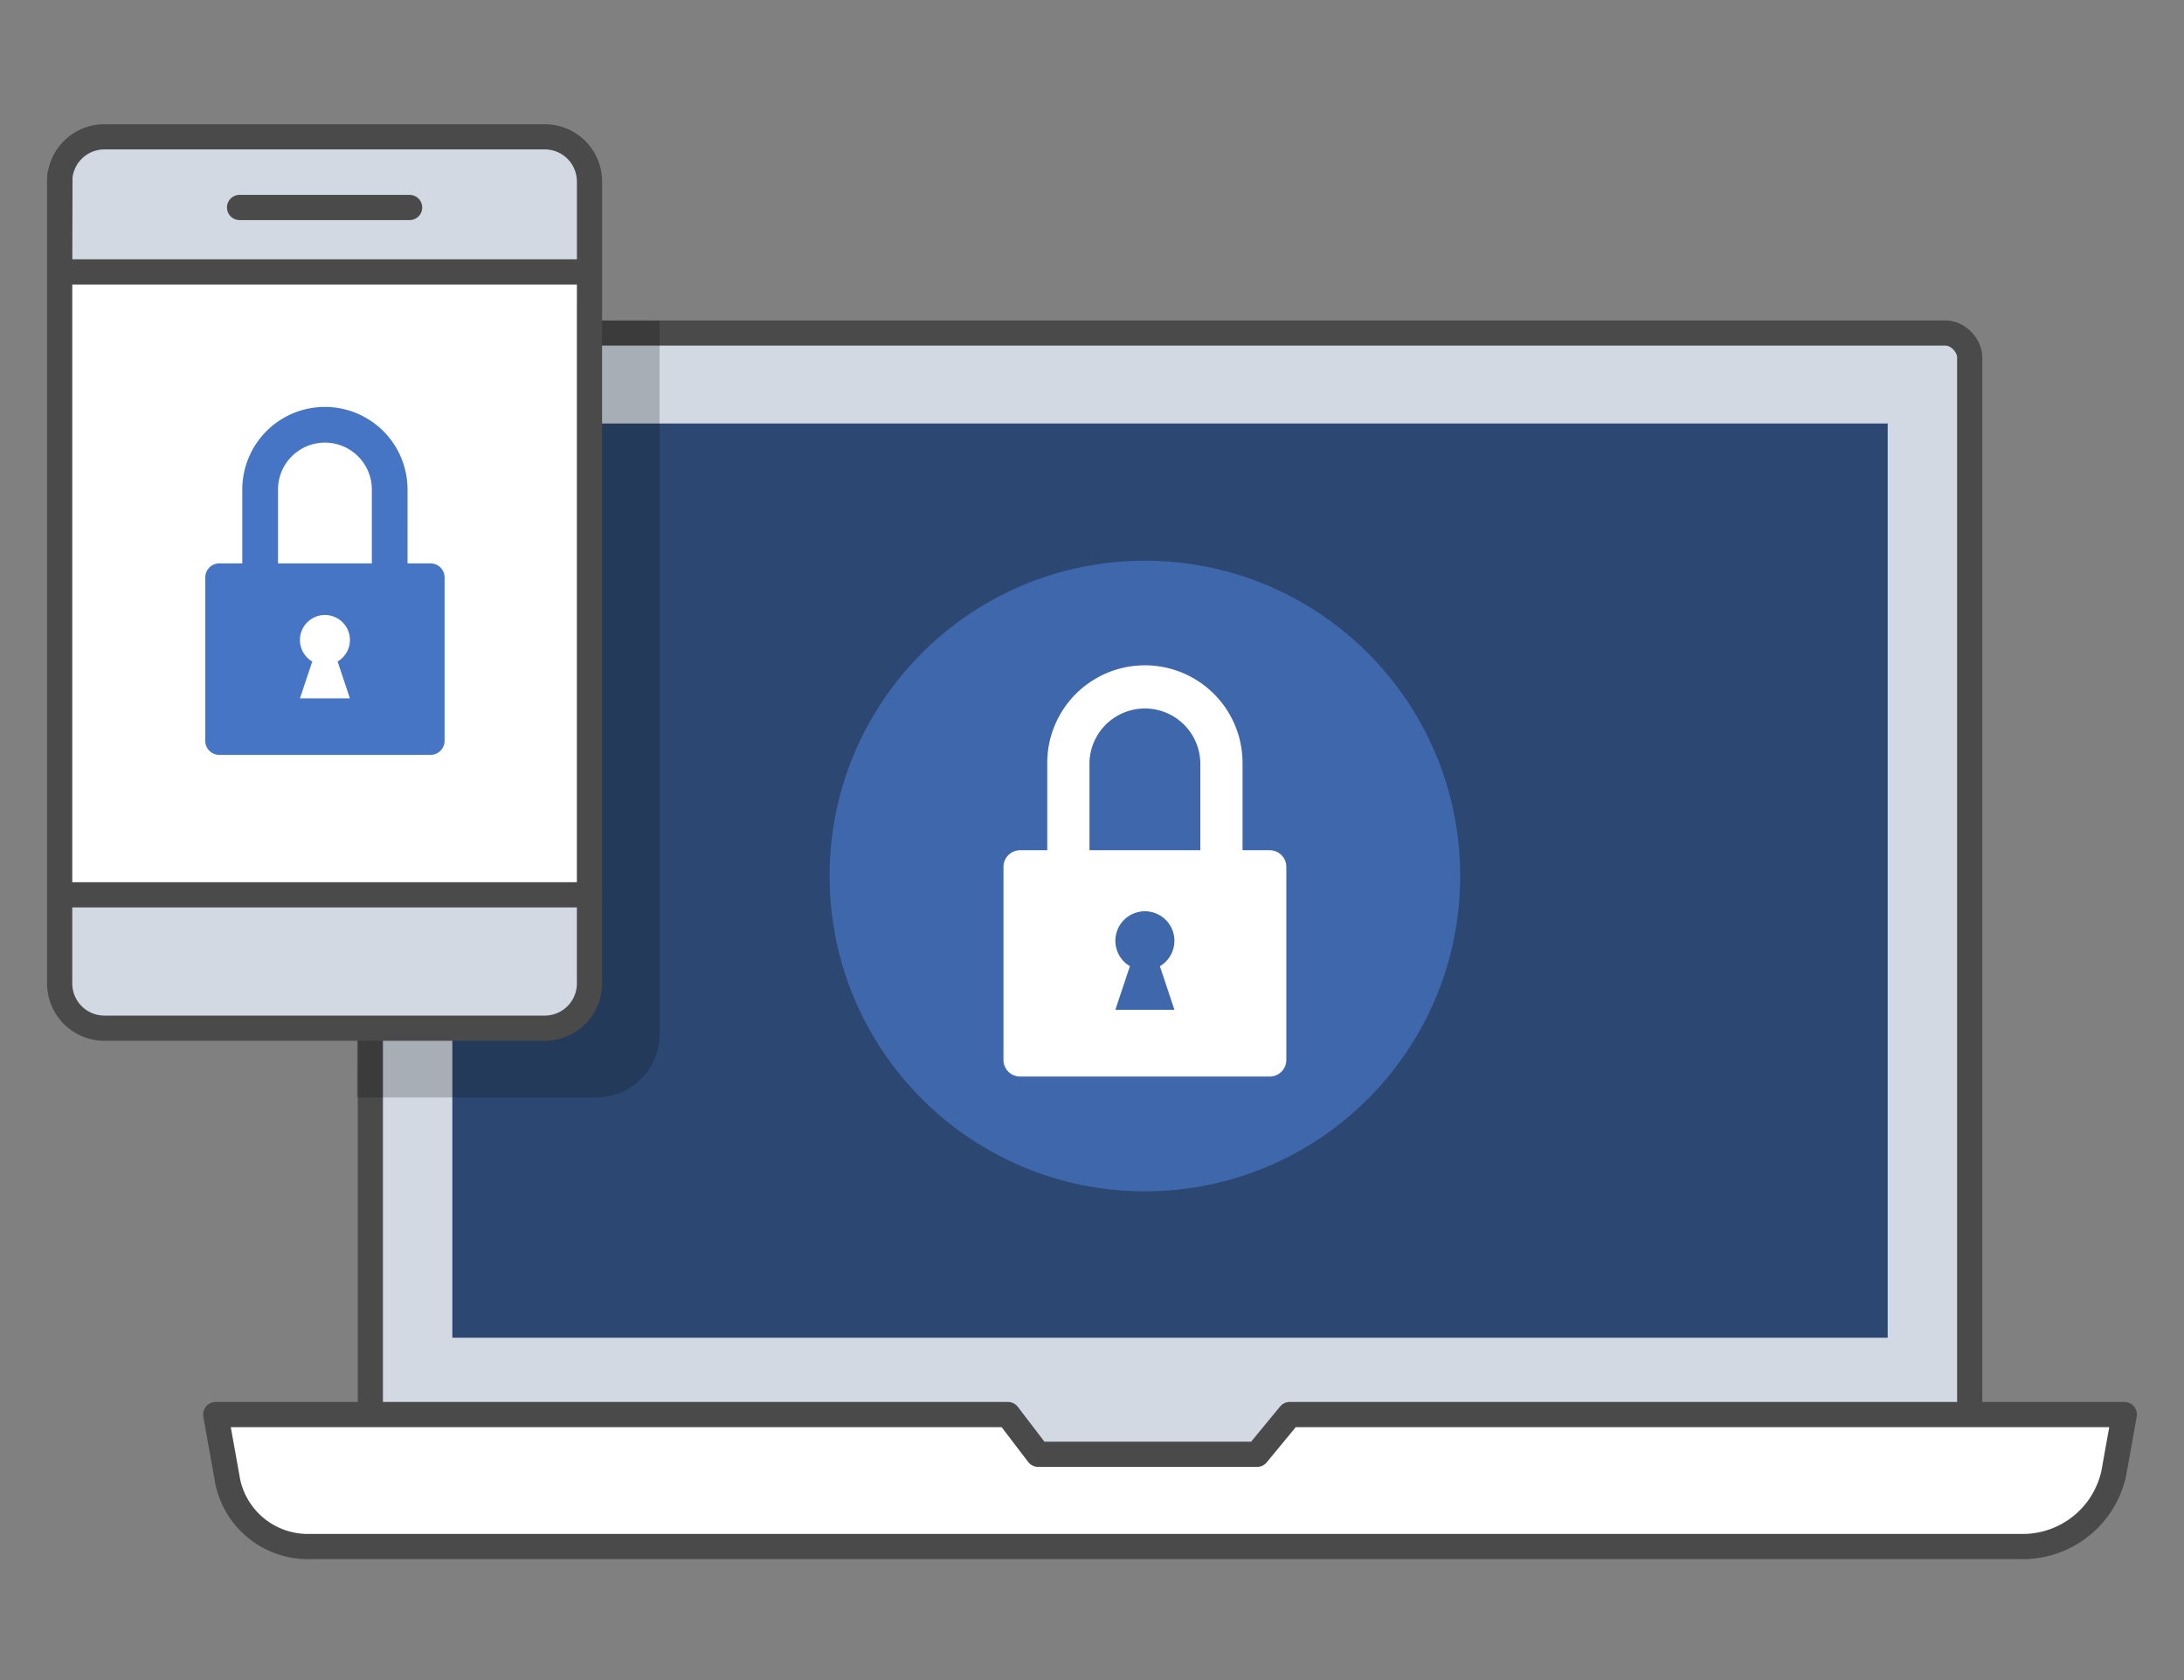
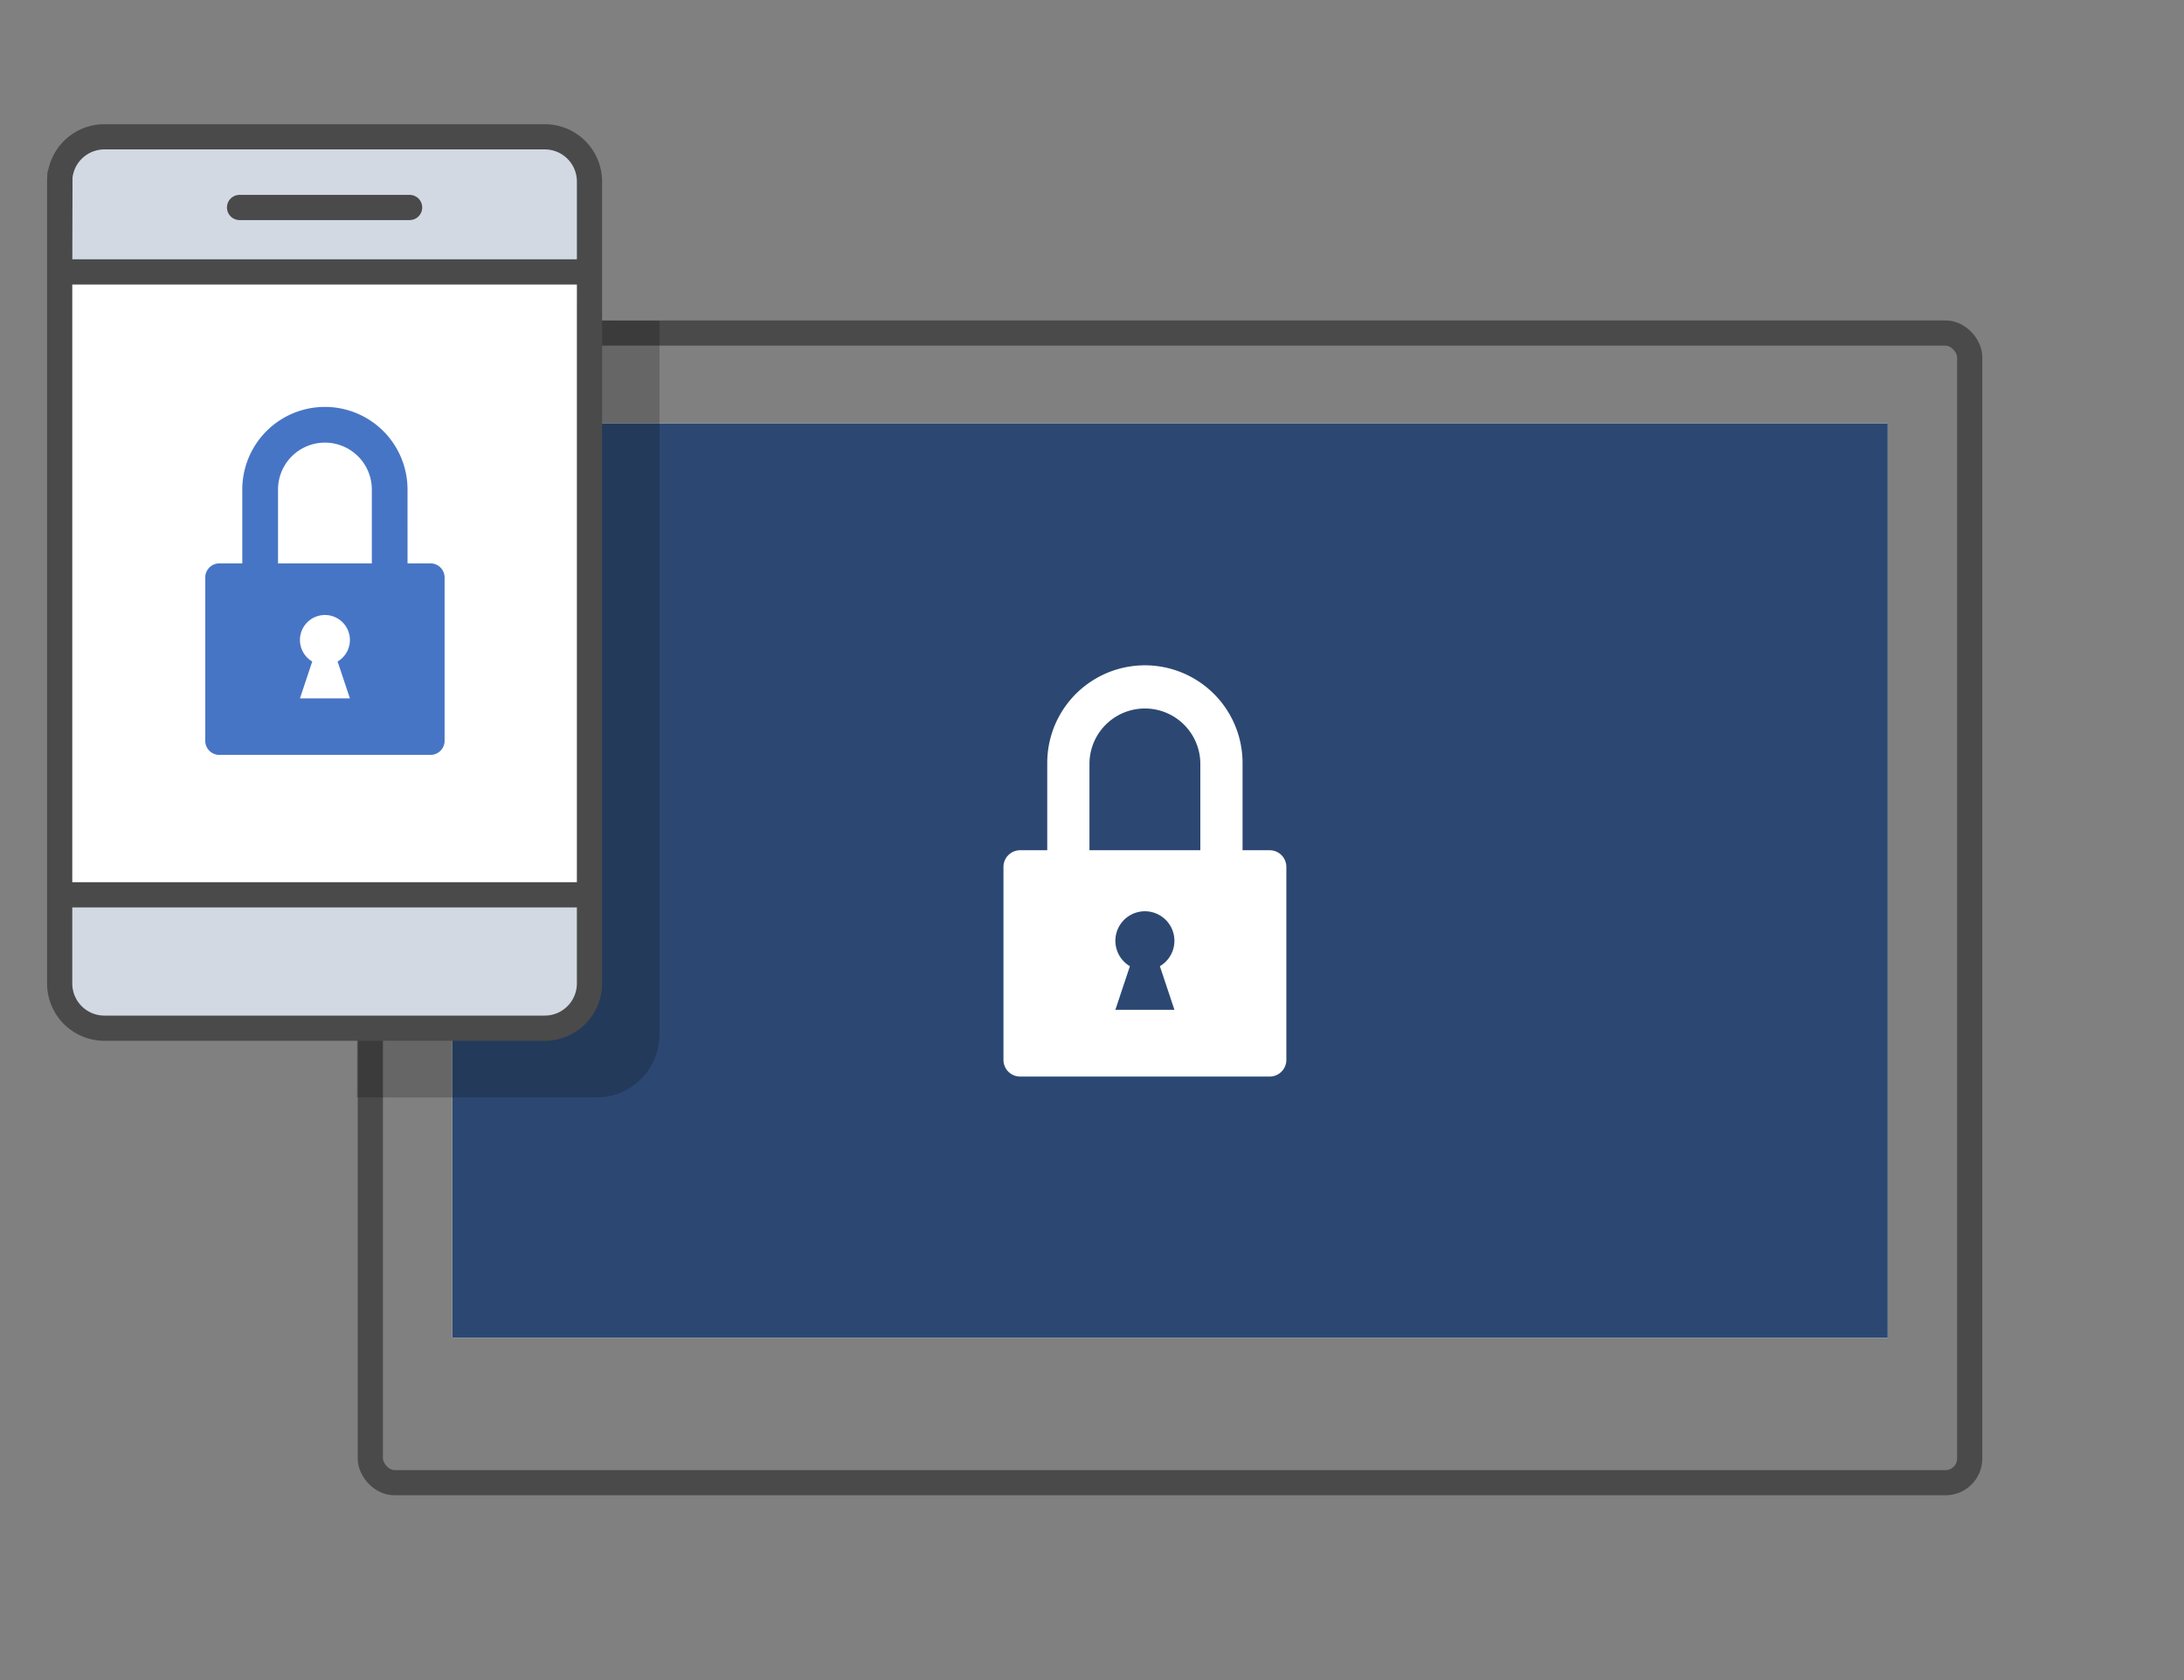
<svg xmlns="http://www.w3.org/2000/svg" viewBox="0 0 130 100">
  <rect x="0" y="0" width="130" height="100" fill="#808080" stroke="none" />
  <g id="Layer_2" data-name="Layer 2">
    <g id="Layer_1-2" data-name="Layer 1">
      <rect width="130" height="100" fill="#fff" opacity="0" />
-       <rect x="22.044" y="19.823" width="95.2" height="68.428" rx="1.436" fill="#d2d9e3" />
      <rect x="22.044" y="19.823" width="95.2" height="68.428" rx="1.436" fill="none" stroke="#4a4a4a" stroke-miterlimit="10" stroke-width="1.5" />
      <rect x="26.925" y="25.208" width="85.437" height="54.416" fill="#d2d9e3" />
-       <path d="M120.219,92.05H18.485a4.875,4.875,0,0,1-4.92-3.817l-.725-4.037h47.152l1.804,2.365H74.824l1.95-2.365h49.673l-.63,3.511A5.547,5.547,0,0,1,120.219,92.05Z" fill="#fff" stroke="#4a4a4a" stroke-linejoin="round" stroke-width="1.5" />
      <rect x="26.925" y="25.207" width="85.437" height="54.416" fill="#fff" opacity="0.9" />
      <rect x="26.925" y="25.207" width="85.437" height="54.416" fill="#253d5e" />
      <rect x="26.925" y="25.207" width="85.437" height="54.416" fill="#4775c5" opacity="0.2" />
-       <path d="M35.506,65.322H21.243l.024-6.59-5.642-39.677,23.633.035V61.57A3.752,3.752,0,0,1,35.506,65.322Z" opacity="0.2" />
+       <path d="M35.506,65.322H21.243l.024-6.59-5.642-39.677,23.633.035V61.57A3.752,3.752,0,0,1,35.506,65.322" opacity="0.2" />
      <path d="M35.103,42.766v15.772a2.663,2.663,0,0,1-2.664,2.663H6.23a2.664,2.664,0,0,1-2.664-2.663v-47.73A2.664,2.664,0,0,1,6.23,8.144H32.439a2.664,2.664,0,0,1,2.664,2.664V42.766Z" fill="#fff" />
      <path d="M35.103,42.766v15.772a2.663,2.663,0,0,1-2.664,2.663H6.23a2.664,2.664,0,0,1-2.664-2.663v-47.73A2.664,2.664,0,0,1,6.23,8.144H32.439a2.664,2.664,0,0,1,2.664,2.664V42.766Z" fill="#fff" />
      <path d="M35.103,42.766v16a2.436,2.436,0,0,1-2.436,2.435H6.002a2.436,2.436,0,0,1-2.436-2.435V52.966H35.103V42.766Z" fill="#d2d9e3" />
      <path d="M3.567,16.184H35.103V10.385A2.436,2.436,0,0,0,32.667,7.95H6.002A2.436,2.436,0,0,0,3.567,10.385Z" fill="#d2d9e3" />
      <path d="M35.089,18.041V10.807a2.663,2.663,0,0,0-2.663-2.664H6.216a2.664,2.664,0,0,0-2.664,2.664v47.73a2.664,2.664,0,0,0,2.664,2.663H32.425a2.663,2.663,0,0,0,2.663-2.663V18.041ZM3.567,10.385l-.014,5.799H35.089M24.381,12.349H14.26M3.553,53.26H35.089" fill="none" stroke="#4a4a4a" stroke-linecap="round" stroke-linejoin="round" stroke-width="1.5" />
      <path d="M24.259,34.873H22.133V29.138a2.792,2.792,0,0,0-5.584,0v5.734H14.422V29.138a4.918,4.918,0,1,1,9.836,0Z" fill="#4775c5" />
      <path d="M25.628,33.534H13.053a.838.838,0,0,0-.836.836v9.726a.838.838,0,0,0,.836.836H25.628a.838.838,0,0,0,.836-.836V34.37A.838.838,0,0,0,25.628,33.534Zm-4.801,8.035H17.854l.732-2.195a1.487,1.487,0,1,1,1.51,0Z" fill="#4775c5" />
-       <circle cx="68.148" cy="52.142" r="18.767" fill="#4775c5" opacity="0.7" />
      <path d="M73.961,52.19H71.448v-6.777a3.3,3.3,0,0,0-6.599,0V52.19h-2.513v-6.777a5.812,5.812,0,1,1,11.625,0Z" fill="#fff" />
      <path d="M75.58,50.608H60.718a.991.991,0,0,0-.988.988V63.09a.991.991,0,0,0,.988.988H75.58a.991.991,0,0,0,.988-.988V51.595A.991.991,0,0,0,75.58,50.608Zm-5.674,9.496H66.391l.865-2.594a1.757,1.757,0,1,1,1.785,0Z" fill="#fff" />
    </g>
  </g>
</svg>